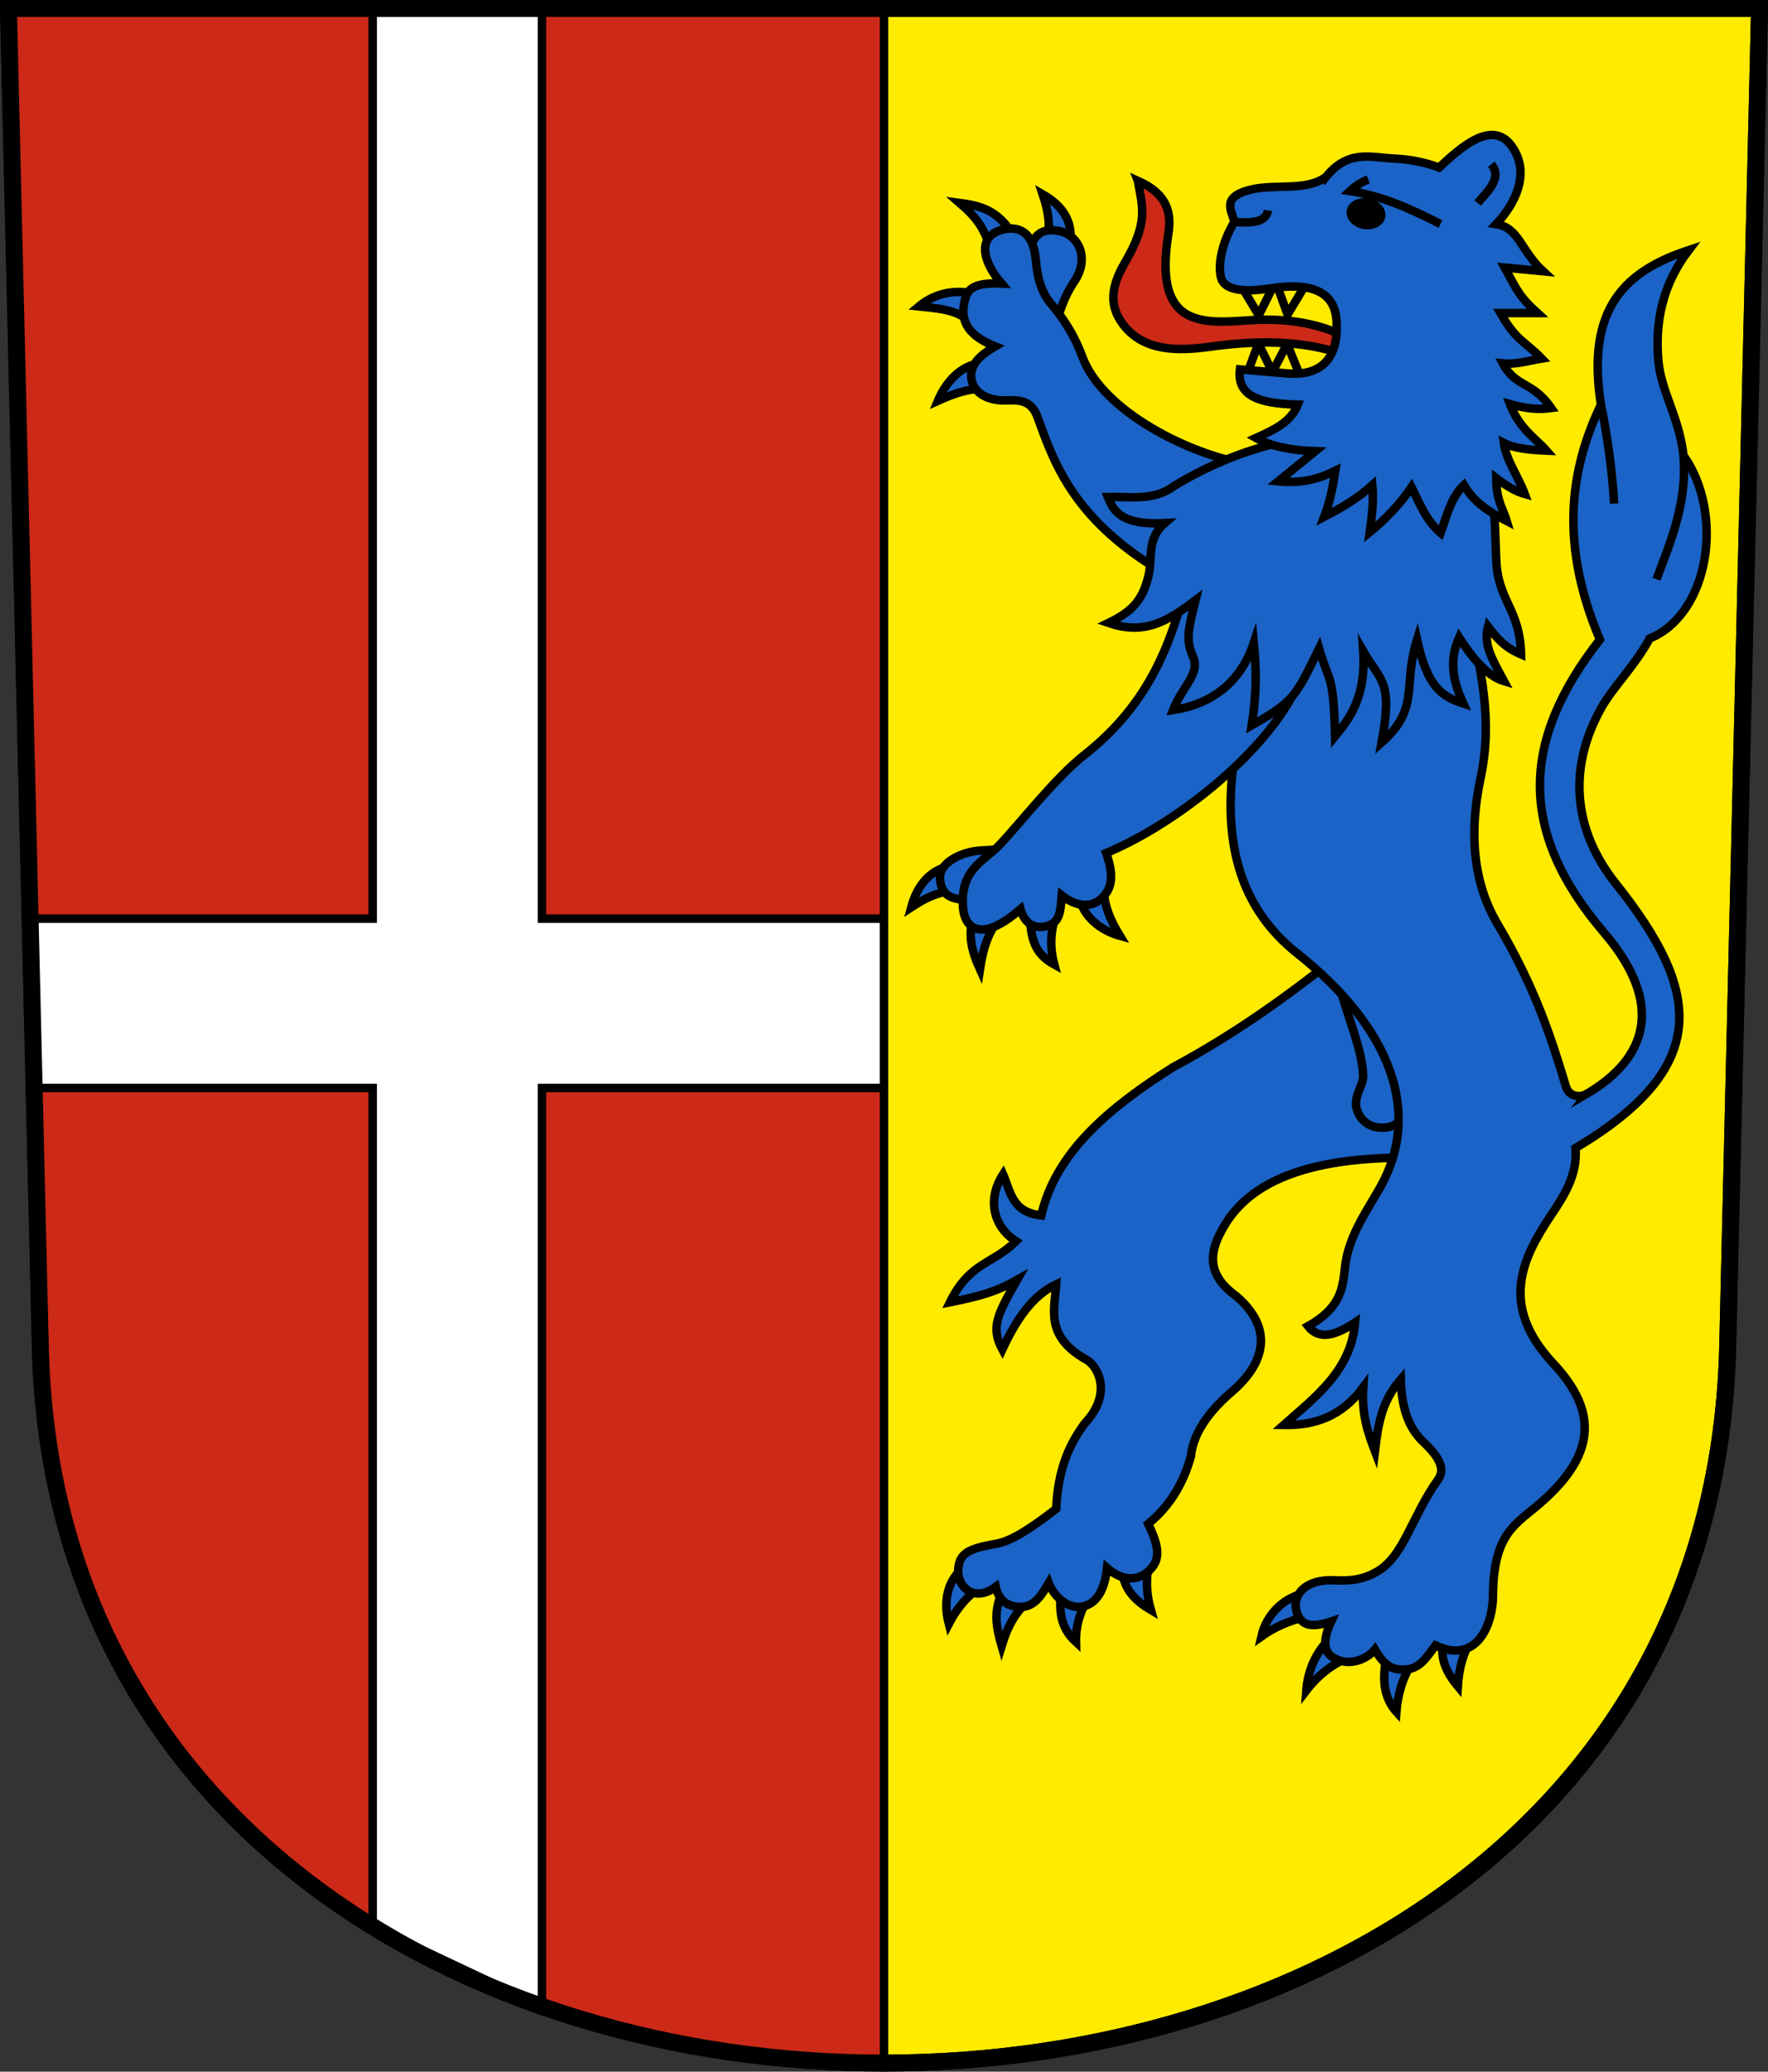
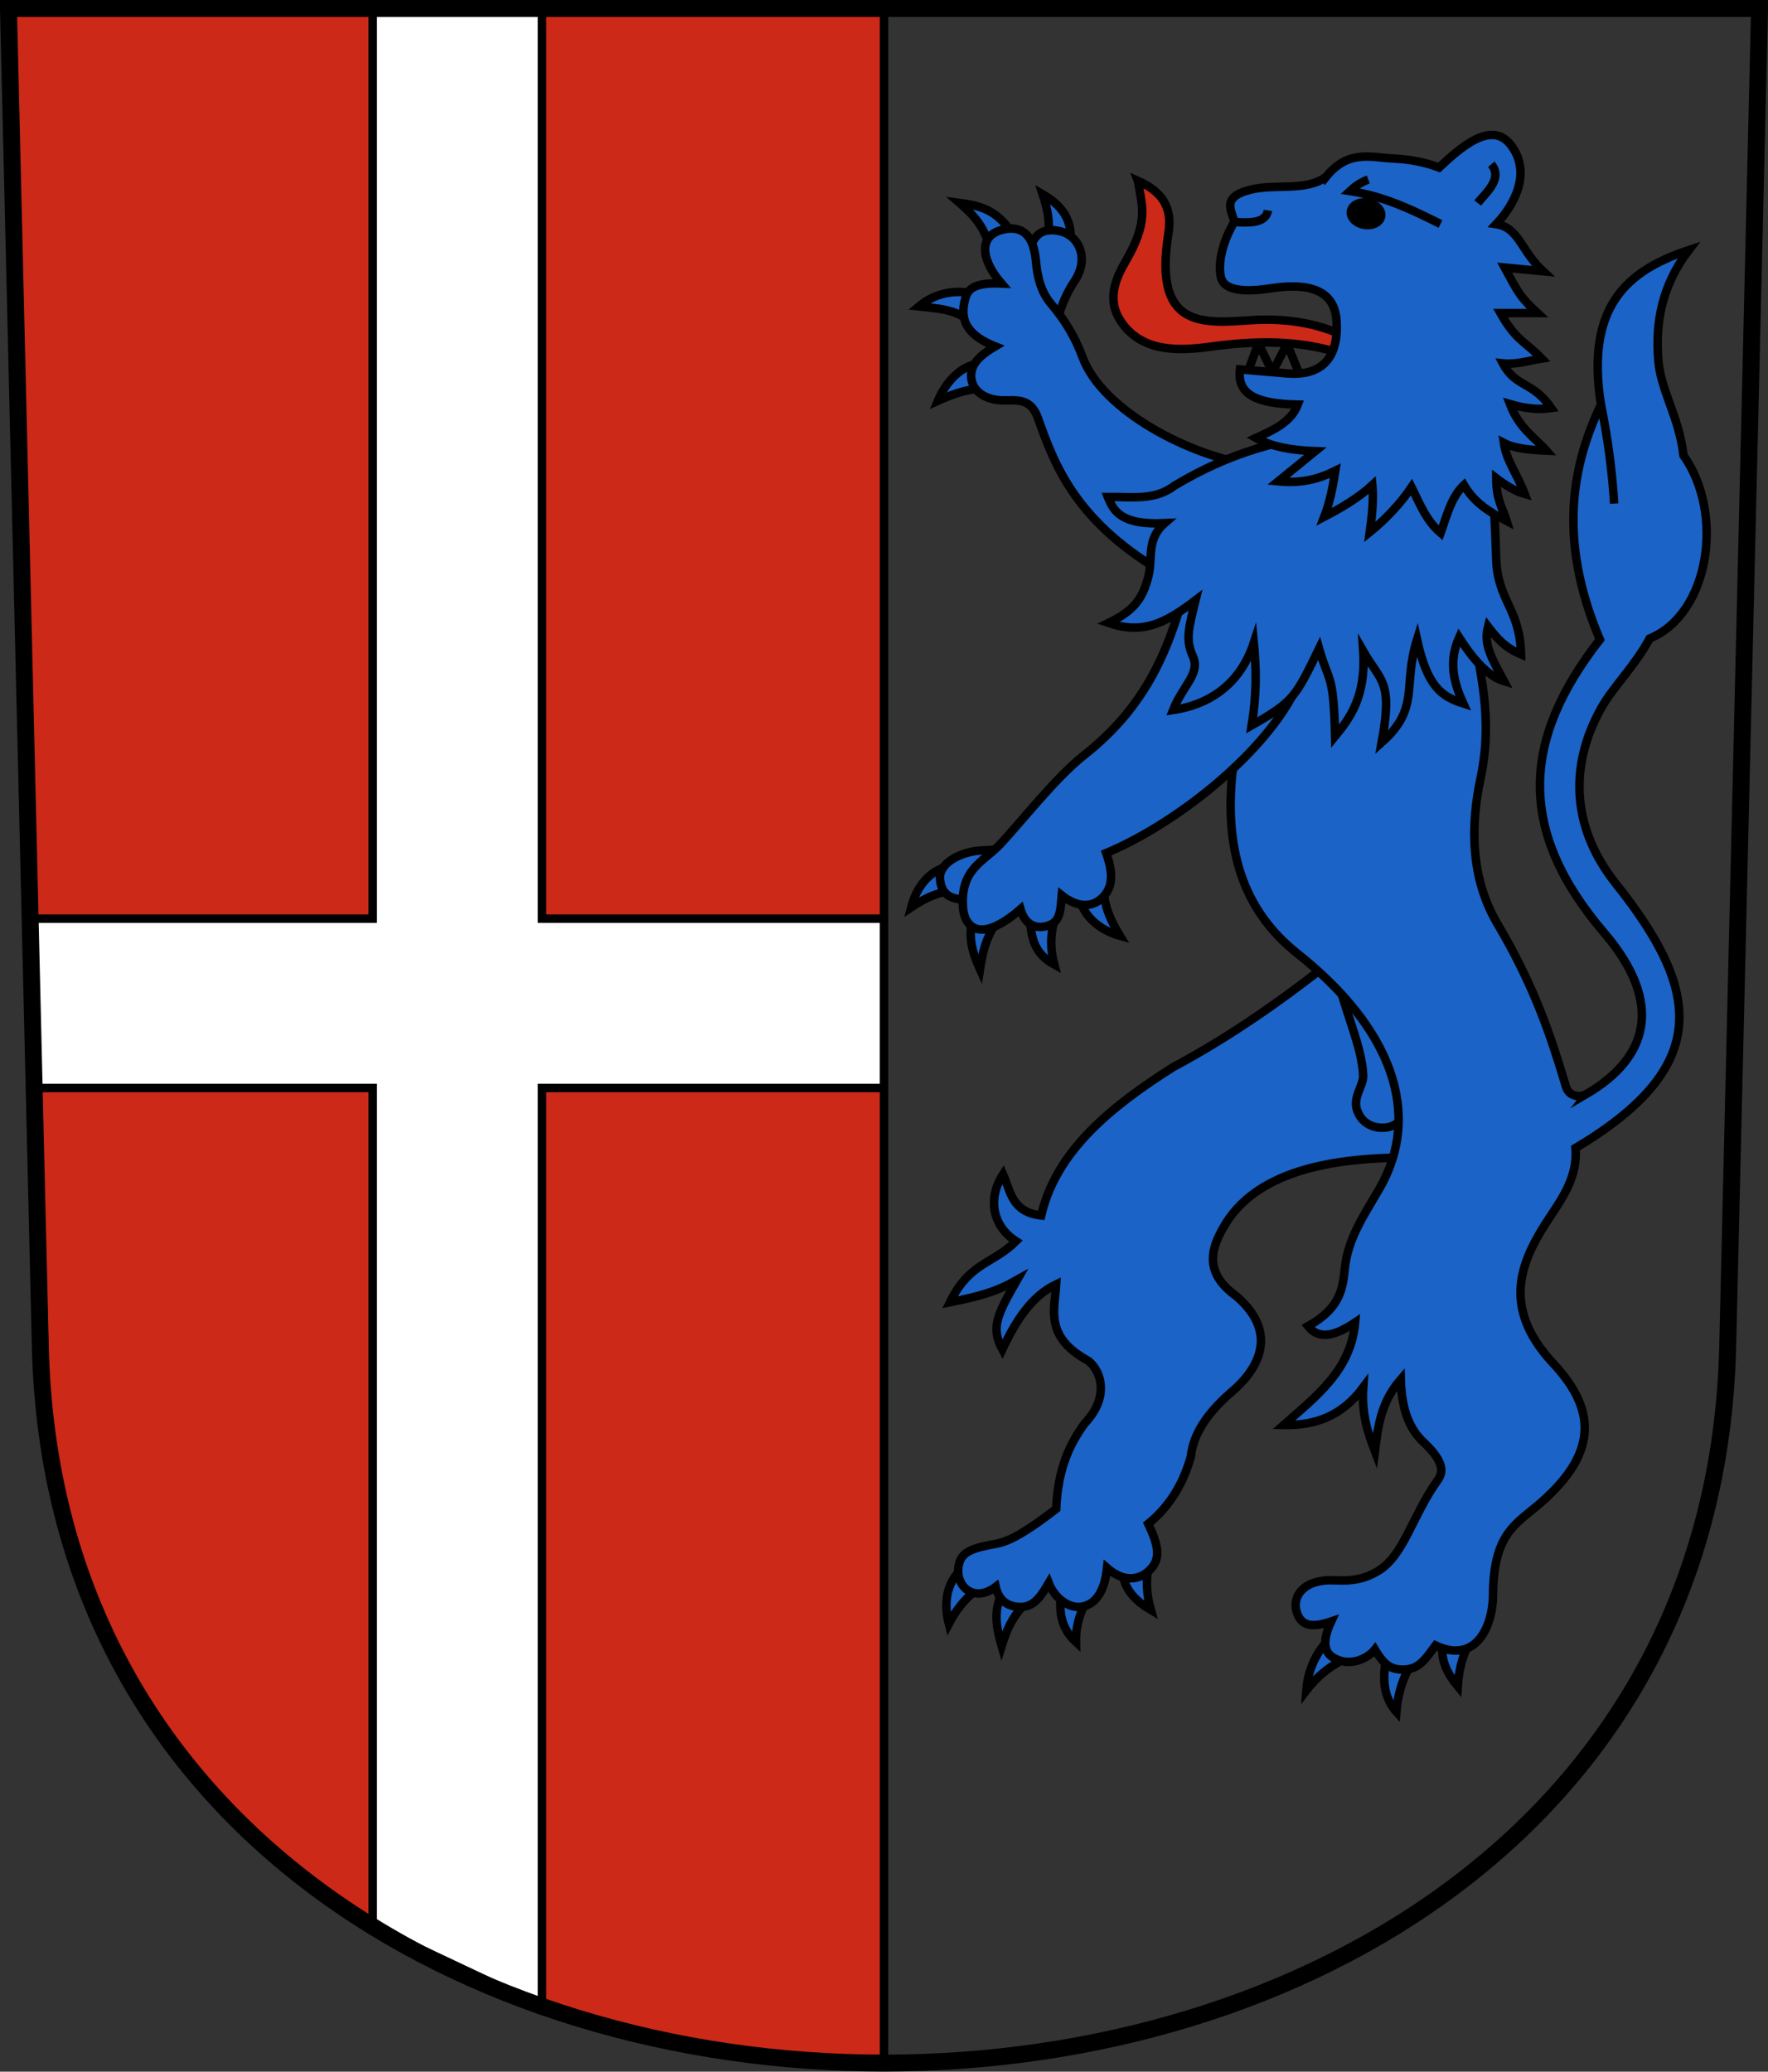
<svg xmlns="http://www.w3.org/2000/svg" xmlns:ns1="http://www.inkscape.org/namespaces/inkscape" xmlns:ns2="http://sodipodi.sourceforge.net/DTD/sodipodi-0.dtd" version="1.0" width="208.86" height="244.66" id="svg2780" ns1:version="0.92.4 (5da689c313, 2019-01-14)" ns2:docname="Wollerau-blazon.svg">
  <rect width="100%" height="100%" fill="#333333" stroke="none" />
  <ns2:namedview pagecolor="#ffffff" bordercolor="#666666" borderopacity="1" objecttolerance="10" gridtolerance="10" guidetolerance="10" ns1:pageopacity="0" ns1:pageshadow="2" ns1:window-width="3259" ns1:window-height="1417" id="namedview25" showgrid="false" ns1:zoom="2" ns1:cx="27.927591" ns1:cy="180.0339" ns1:window-x="-8" ns1:window-y="-8" ns1:window-maximized="1" ns1:current-layer="svg2780" ns1:measure-start="104.255,149.787" ns1:measure-end="104.255,126.383" showguides="true" ns1:object-paths="true" ns1:snap-intersection-paths="true" ns1:snap-global="false" />
  <defs id="defs2782" />
-   <path ns1:connector-curvature="0" style="fill:#feeb00;fill-opacity:1;fill-rule:evenodd;stroke:#000000;stroke-width:2;stroke-linecap:butt;stroke-miterlimit:4;stroke-dashoffset:0;stroke-opacity:1" id="path4212" d="m 1,1 3.761,158.003 c 2.686,112.859 196.652,112.859 199.338,0 L 207.86,1 Z" />
  <path style="opacity:1;fill:#cc2918;fill-opacity:1;stroke:#000000;stroke-width:1;stroke-miterlimit:4;stroke-dasharray:none;stroke-dashoffset:4.58;stroke-opacity:1" d="M 104.43,1 V 243.647 C 65.267,243.185 13.771,225.254 5.492,168.725 L 1,1 Z" id="path6029" ns1:connector-curvature="0" ns2:nodetypes="ccccc" />
  <path style="opacity:1;fill:#1b63c6;fill-opacity:1;stroke:#000000;stroke-width:1;stroke-miterlimit:8;stroke-dasharray:none;stroke-dashoffset:4.58;stroke-opacity:1" d="m 112.786,102.173 c -2.836,0.308 -4.461,2.42 -5.14,4.978 1.339,-0.882 2.757,-1.696 4.812,-1.975 z" id="path1839-7" ns1:connector-curvature="0" ns2:nodetypes="cccc" />
  <path style="opacity:1;fill:#1b63c6;fill-opacity:1;stroke:#000000;stroke-width:1;stroke-miterlimit:8;stroke-dasharray:none;stroke-dashoffset:4.58;stroke-opacity:1" d="m 116.073,100.427 c -2.605,0.111 -5.099,1.519 -5.031,3.25 0.07,1.783 1.123,2.907 4.125,2.438 l 5.031,-6.281 c -1.316,0.406 -2.667,0.532 -4.125,0.594 z" id="path1741" ns1:connector-curvature="0" ns2:nodetypes="ssccs" />
  <path style="opacity:1;fill:#ffffff;fill-opacity:1;stroke:#000000;stroke-width:1;stroke-miterlimit:8;stroke-dasharray:none;stroke-dashoffset:4.58;stroke-opacity:1" d="M 44.025,1 V 108.49 H 3.559 l 0.476,20 H 44.025 v 99.028 l 20,9.438 V 128.49 h 40.406 v -20 H 64.025 V 1 Z" id="path1837" ns1:connector-curvature="0" />
-   <path style="opacity:1;fill:#1b63c6;fill-opacity:1;stroke:#000000;stroke-width:1;stroke-miterlimit:8;stroke-dasharray:none;stroke-dashoffset:4.58;stroke-opacity:1" d="m 154.525,188.081 c -2.821,0.421 -4.933,2.591 -5.51,5.174 1.302,-0.935 3.281,-1.93 5.323,-2.291 z" id="path1839" ns1:connector-curvature="0" ns2:nodetypes="cccc" />
  <path style="opacity:1;fill:#1b63c6;fill-opacity:1;stroke:#000000;stroke-width:1;stroke-miterlimit:8;stroke-dasharray:none;stroke-dashoffset:4.58;stroke-opacity:1" d="m 157.517,193.123 c -2.09,1.818 -3.024,4.215 -3.197,6.518 1.458,-1.904 3.364,-3.396 5.977,-4.315 z" id="path1841" ns1:connector-curvature="0" ns2:nodetypes="cccc" />
  <path style="opacity:1;fill:#1b63c6;fill-opacity:1;stroke:#000000;stroke-width:1;stroke-miterlimit:8;stroke-dasharray:none;stroke-dashoffset:4.58;stroke-opacity:1" d="m 163.883,195.295 c -0.427,1.899 -0.849,4.725 1.074,6.867 0.151,-1.949 0.812,-4.73 2.527,-6.597 z" id="path1843" ns1:connector-curvature="0" ns2:nodetypes="cccc" />
  <path style="opacity:1;fill:#1b63c6;fill-opacity:1;stroke:#000000;stroke-width:1;stroke-miterlimit:8;stroke-dasharray:none;stroke-dashoffset:4.58;stroke-opacity:1" d="m 170.629,193.423 c -0.754,2.311 0.355,4.245 1.585,5.73 0.124,-1.997 0.612,-4.126 1.889,-5.959 z" id="path1845" ns1:connector-curvature="0" ns2:nodetypes="cccc" />
  <path style="opacity:1;fill:#1b63c6;fill-opacity:1;stroke:#000000;stroke-width:1;stroke-miterlimit:8;stroke-dasharray:none;stroke-dashoffset:4.58;stroke-opacity:1" d="m 114.127,184.891 c -2.323,1.655 -2.698,4.32 -2.041,6.884 0.736,-1.424 1.795,-2.922 3.451,-4.169 z" id="path1839-5" ns1:connector-curvature="0" ns2:nodetypes="cccc" />
  <path style="opacity:1;fill:#1b63c6;fill-opacity:1;stroke:#000000;stroke-width:1;stroke-miterlimit:8;stroke-dasharray:none;stroke-dashoffset:4.58;stroke-opacity:1" d="m 118.589,187.683 c -1.33,2.43 -0.899,4.489 -0.263,6.709 0.707,-2.291 1.551,-4.053 3.683,-5.821 z" id="path1841-3" ns1:connector-curvature="0" ns2:nodetypes="cccc" />
  <path style="opacity:1;fill:#1b63c6;fill-opacity:1;stroke:#000000;stroke-width:1;stroke-miterlimit:8;stroke-dasharray:none;stroke-dashoffset:4.58;stroke-opacity:1" d="m 125.394,187.754 c -0.237,1.932 -0.406,4.238 1.719,6.178 -0.043,-1.954 0.487,-3.951 2.009,-5.978 z" id="path1843-2" ns1:connector-curvature="0" ns2:nodetypes="cccc" />
  <path style="opacity:1;fill:#1b63c6;fill-opacity:1;stroke:#000000;stroke-width:1;stroke-miterlimit:8;stroke-dasharray:none;stroke-dashoffset:4.58;stroke-opacity:1" d="m 132.589,185.317 c 0.064,2.43 1.71,3.835 3.365,4.823 -0.552,-1.924 -0.648,-4.008 -0.058,-6.162 z" id="path1845-1" ns1:connector-curvature="0" ns2:nodetypes="cccc" />
  <path style="opacity:1;fill:#1b63c6;fill-opacity:1;stroke:#000000;stroke-width:1;stroke-miterlimit:8;stroke-dasharray:none;stroke-dashoffset:4.58;stroke-opacity:1" d="m 126.397,28.907 c 0.441,-2.818 -0.934,-4.643 -3.226,-5.965 0.503,1.522 0.92,3.104 0.653,5.16 z" id="path1839-3" ns1:connector-curvature="0" ns2:nodetypes="cccc" />
  <path style="opacity:1;fill:#1b63c6;fill-opacity:1;stroke:#000000;stroke-width:1;stroke-miterlimit:8;stroke-dasharray:none;stroke-dashoffset:4.58;stroke-opacity:1" d="m 124.625,38.535 c 0.648,-1.889 1.057,-3.468 2.281,-5.281 1.87,-2.77 0.511,-5.503 -1.766,-5.969 -2.769,-0.566 -3.462,1.345 -3.734,3.594 z" id="path1873" ns1:connector-curvature="0" ns2:nodetypes="csscc" />
  <path style="opacity:1;fill:#1b63c6;fill-opacity:1;stroke:#000000;stroke-width:1;stroke-miterlimit:8;stroke-dasharray:none;stroke-dashoffset:4.58;stroke-opacity:1" d="m 115.153,107.676 c -0.959,2.599 -0.345,4.697 0.61,6.8 0.363,-2.37 0.913,-4.508 2.762,-6.57 z" id="path1841-2" ns1:connector-curvature="0" ns2:nodetypes="cccc" />
  <path style="opacity:1;fill:#1b63c6;fill-opacity:1;stroke:#000000;stroke-width:1;stroke-miterlimit:8;stroke-dasharray:none;stroke-dashoffset:4.58;stroke-opacity:1" d="m 121.658,108.641 c 0.224,1.933 0.362,3.887 2.885,5.273 -0.501,-1.889 -0.563,-4.064 0.44,-6.393 z" id="path1843-1" ns1:connector-curvature="0" ns2:nodetypes="cccc" />
  <path style="opacity:1;fill:#1b63c6;fill-opacity:1;stroke:#000000;stroke-width:1;stroke-miterlimit:8;stroke-dasharray:none;stroke-dashoffset:4.58;stroke-opacity:1" d="m 127.592,106.354 c 0.701,2.328 2.854,3.654 4.712,4.171 -1.039,-1.711 -1.918,-3.501 -1.916,-5.735 z" id="path1845-8" ns1:connector-curvature="0" ns2:nodetypes="cccc" />
  <path style="opacity:1;fill:#1b63c6;fill-opacity:1;stroke:#000000;stroke-width:1;stroke-miterlimit:8;stroke-dasharray:none;stroke-dashoffset:4.58;stroke-opacity:1" d="m 119.115,26.909 c -1.691,-2.194 -3.472,-2.639 -5.761,-2.948 1.815,1.567 2.899,2.818 3.663,5.48 z" id="path1841-7" ns1:connector-curvature="0" ns2:nodetypes="cccc" />
  <path style="opacity:1;fill:#1b63c6;fill-opacity:1;stroke:#000000;stroke-width:1;stroke-miterlimit:8;stroke-dasharray:none;stroke-dashoffset:4.58;stroke-opacity:1" d="m 115.198,34.732 c -1.882,-0.495 -4.451,-0.38 -6.66,1.464 1.942,0.221 4.516,0.235 6.319,2.016 z" id="path1843-0" ns1:connector-curvature="0" ns2:nodetypes="cccc" />
  <path style="opacity:1;fill:#1b63c6;fill-opacity:1;stroke:#000000;stroke-width:1;stroke-miterlimit:8;stroke-dasharray:none;stroke-dashoffset:4.58;stroke-opacity:1" d="m 115.526,42.941 c -2.396,0.411 -3.987,2.613 -4.728,4.393 1.825,-0.822 3.954,-1.643 6.171,-1.368 z" id="path1845-9" ns1:connector-curvature="0" ns2:nodetypes="cccc" />
  <path style="opacity:1;fill:#1b63c6;fill-opacity:1;stroke:#000000;stroke-width:1;stroke-miterlimit:8;stroke-dasharray:none;stroke-dashoffset:4.58;stroke-opacity:1" d="m 138.125,68.035 c -11.031,-6.232 -13.513,-13.055 -15.5,-18.625 -0.711,-1.992 -1.874,-2.198 -3.688,-2.125 -2.787,0.113 -4.292,-1.35 -4.21,-3.054 0.077,-1.584 1.588,-2.579 2.835,-3.321 -2.938,-1.177 -4.384,-2.822 -3.5,-5.75 0.307,-1.016 1.041,-1.82 4.249,-1.677 -2.461,-2.846 -2.695,-5.585 0.001,-6.323 1.833,-0.502 3.733,-0.05 4.062,3.625 0.159,1.78 0.526,3.611 1.812,5.125 1.551,1.825 2.799,3.839 3.688,6.25 2.365,6.415 12.805,11.686 19.812,12.688 z" id="path1871" ns1:connector-curvature="0" ns2:nodetypes="cssscscsssscc" />
  <path style="opacity:1;fill:#1b63c6;fill-opacity:1;stroke:#000000;stroke-width:1;stroke-miterlimit:8;stroke-dasharray:none;stroke-dashoffset:4.58;stroke-opacity:1" d="m 167.905,136.738 c -11.262,-0.249 -19.733,1.873 -23.335,8.132 -1.637,2.787 -2.233,5.55 1.503,8.22 5.379,4.668 2.107,9.066 -0.707,11.402 -2.736,2.393 -4.422,4.885 -4.685,7.513 -0.863,3.087 -2.409,5.81 -5.038,7.955 1.08,2.283 1.486,3.823 0.502,5.099 -0.859,1.113 -2.855,2.295 -5.363,0.116 -0.339,3.181 -1.609,4.274 -2.84,4.543 -1.731,0.379 -3.429,-1.128 -4.054,-2.775 -0.735,1.228 -1.599,2.892 -3.407,2.836 -1.289,-0.04 -2.445,-0.594 -2.858,-2.372 -2.663,2.005 -4.966,-0.197 -4.319,-2.762 0.38,-1.506 1.919,-1.885 4.404,-2.332 1.729,-0.311 3.933,-1.705 7.064,-4.121 0.208,-4.8 1.619,-7.697 3.359,-10.076 3.49,-3.694 1.385,-7.044 0.088,-7.601 -4.769,-2.75 -3.636,-5.876 -3.447,-8.839 -2.835,1.339 -4.759,4.241 -6.364,7.69 -1.38,-2.582 -0.624,-4.07 1.744,-8.213 -2.534,1.435 -4.421,1.929 -7.932,2.645 2.343,-4.775 5.064,-4.477 7.803,-7.219 -2.664,-1.68 -3.458,-4.919 -1.527,-7.896 0.889,1.999 1.01,4.472 4.508,4.861 1.733,-7.524 8.101,-12.779 15.556,-17.501 7.142,-3.818 13.537,-8.384 19.622,-13.258 7.005,7.178 9.288,15.368 9.723,23.953 z" id="path1727" ns1:connector-curvature="0" ns2:nodetypes="ccccccscscscssccccccccccccc" />
  <path style="opacity:1;fill:none;fill-opacity:1;stroke:#000000;stroke-width:1;stroke-miterlimit:8;stroke-dasharray:none;stroke-dashoffset:4.58;stroke-opacity:1" d="m 158.02,115.615 c 0.988,4.083 2.94,8.275 3.017,11.454 0.028,1.145 -1.272,2.535 -0.706,4.081 0.851,2.324 3.283,2.206 4.157,1.812 1.174,-0.529 1.254,-1.066 1.887,-2.178 -1.893,-5.551 -3.653,-10.446 -8.355,-15.17 z" id="path1729" ns1:connector-curvature="0" ns2:nodetypes="cssscc" />
  <path style="opacity:1;fill:#1b63c6;fill-opacity:1;stroke:#000000;stroke-width:1;stroke-miterlimit:8;stroke-dasharray:none;stroke-dashoffset:4.58;stroke-opacity:1" d="M 187.423,129.2 C 194.614,124.987 196.679,118.565 189.5,110.16 179.228,98.135 179.725,87.402 189,75.535 c -5.124,-12.073 -3.125,-20.925 0.125,-27.75 -1.818,-11.537 3.01,-15.809 10.375,-18.25 -3.097,4.059 -4.001,8.475 -3.59,13.093 0.322,3.619 2.451,6.612 2.965,11.157 4.871,6.855 3.072,18.733 -4,21.625 -1.74,3.238 -4.324,5.727 -5.688,8.156 -4.081,7.272 -3.244,14.589 1.688,20.781 10.127,12.716 11.37,21.62 -4.758,31.244 0.29,3.127 -1.425,5.747 -2.812,7.812 -3.51,5.225 -6.218,10.765 0.196,17.631 5.329,5.705 5.127,10.921 -2,16.875 -2.626,2.194 -5.088,3.477 -5.125,10.5 -0.019,3.483 -1.915,8.208 -6.791,5.913 -1.165,1.565 -1.908,2.764 -3.601,2.843 -1.546,0.072 -2.405,-0.395 -3.558,-2.357 -0.768,0.975 -2.94,2.185 -4.962,0.927 -0.899,-0.559 -1.395,-1.686 -0.208,-4.242 -2.057,0.693 -3.453,0.656 -4.022,-0.972 -0.736,-2.108 0.943,-4.081 4.464,-3.889 2.045,0.112 3.523,-0.165 5.038,-1.061 3.134,-1.853 4.041,-6.481 7.115,-10.783 0.661,-0.925 0.782,-2.151 -1.679,-4.464 -1.503,-1.412 -2.594,-3.556 -2.696,-7.425 -2.384,2.746 -2.694,5.617 -3.049,8.485 -0.782,-2.05 -1.594,-4.246 -1.383,-7.536 -2.537,3.405 -5.671,4.516 -9.4,4.443 3.782,-3.351 7.952,-6.429 8.441,-12.109 -2.22,1.481 -4.219,2.151 -5.568,0.442 3.913,-2.177 4.109,-4.542 4.361,-6.903 0.378,-3.536 2.348,-6.346 4.062,-9.312 5.135,-8.883 1.466,-18.964 -9.688,-27.812 -6.607,-5.242 -8.64,-12.608 -7.625,-21.75 4.122,-19.305 13.63,-24.963 27.75,-18.938 1.586,7.411 3.008,12.996 1.524,20.008 -1.151,5.439 -1.261,11.68 1.998,17.192 4.369,7.388 6.279,13.17 8.093,19.222 0.349,1.164 1.629,1.339 2.432,0.868 z" id="path1721" ns1:connector-curvature="0" ns2:nodetypes="sscccsccsscsssscscscsssssccccccsssccssss" />
  <path style="opacity:1;fill:#1b63c6;fill-opacity:1;stroke:#000000;stroke-width:1;stroke-miterlimit:8;stroke-dasharray:none;stroke-dashoffset:4.58;stroke-opacity:1" d="m 140.438,68.16 c -2.056,7.342 -4.236,14.632 -12.414,21.063 -3.358,2.641 -7.538,8.035 -9.971,10.586 -1.889,1.981 -4.675,2.86 -4.281,7.469 0.174,2.034 1.853,4.371 6.781,0.094 0.535,1.877 1.824,2.34 3.085,1.998 1.593,-0.431 1.623,-1.633 1.79,-3.623 1.823,1.429 3.594,1.487 4.836,0.234 1.255,-1.268 1.223,-2.932 0.414,-5.234 8.09,-3.378 18.337,-11.435 22.197,-18.962 3.528,-7.809 -8.217,-22.668 -12.438,-13.625 z" id="path1739" ns1:connector-curvature="0" ns2:nodetypes="cssscscsccc" />
  <path style="opacity:1;fill:#1b63c6;fill-opacity:1;stroke:#000000;stroke-width:1;stroke-miterlimit:8;stroke-dasharray:none;stroke-dashoffset:4.58;stroke-opacity:1" d="m 158.978,51.001 c -7.617,0.747 -13.684,2.435 -20.241,6.364 -2.364,1.818 -5.172,1.273 -7.867,1.326 0.691,1.724 1.632,3.336 6.718,3.094 -2.199,1.919 -1.374,4.063 -1.928,6.28 -0.674,2.699 -1.746,4.072 -4.711,5.506 4.004,1.365 6.632,0.096 10.28,-2.682 -0.83,3.316 -1.186,4.707 -0.317,6.604 0.94,2.051 -1.181,3.469 -2.338,6.367 3.851,-0.574 7.811,-2.68 9.544,-7.951 0.297,3.103 0.366,5.824 -0.248,9.755 5.009,-2.841 5.186,-3.393 7.955,-9.072 1.159,4.09 1.718,2.803 1.893,10.362 1.712,-2.086 3.672,-4.674 3.325,-10.054 2.099,3.665 3.52,3.441 2.178,10.783 4.582,-4.074 2.445,-6.616 4.176,-12.153 1.235,5.634 2.923,6.729 5.463,7.55 -1.096,-2.42 -1.787,-4.881 -0.491,-7.793 1.596,2.492 3.388,4.589 5.304,5.161 -1.435,-2.681 -2.445,-4.29 -1.889,-6.445 1.1,1.43 1.973,2.451 3.905,3.277 -0.139,-5.47 -2.776,-6.276 -2.938,-11.275 -0.146,-4.512 -0.377,-9.021 -0.812,-13.531 z" id="path1731" ns1:connector-curvature="0" ns2:nodetypes="ccccsccscccccccccccccscc" />
  <path style="opacity:1;fill:none;fill-opacity:1;stroke:#000000;stroke-width:1;stroke-miterlimit:8;stroke-dasharray:none;stroke-dashoffset:4.58;stroke-opacity:1" d="m 147.222,44.46 1.432,-3.916 1.66,3.41 1.735,-3.34 1.847,4.531 z" id="path1745" ns1:connector-curvature="0" />
  <path style="opacity:1;fill:#cc2918;fill-opacity:1;stroke:#000000;stroke-width:1;stroke-miterlimit:8;stroke-dasharray:none;stroke-dashoffset:4.58;stroke-opacity:1" d="m 134.425,21.353 c 3.54,1.579 3.986,3.836 3.594,6.281 -1.785,11.128 4.009,10.567 9.625,10.188 4.865,-0.329 8.747,0.556 11.938,2.25 l 0.031,2.094 c -4.995,-1.886 -10.203,-2.11 -16.656,-1.219 -3.8,0.525 -7.837,0.585 -10.281,-2.625 -1.733,-2.276 -1.378,-4.582 0.219,-7.312 2.832,-4.843 2.049,-6.528 1.531,-9.656 z" id="path1733" ns1:connector-curvature="0" ns2:nodetypes="cssccsssc" />
-   <path style="opacity:1;fill:none;fill-opacity:1;stroke:#000000;stroke-width:1;stroke-miterlimit:8;stroke-dasharray:none;stroke-dashoffset:4.58;stroke-opacity:1" d="m 146.228,33.102 2.475,4.132 1.984,-3.983 1.419,3.895 2.806,-4.662 z" id="path1743" ns1:connector-curvature="0" />
  <path style="opacity:1;fill:#1b63c6;fill-opacity:1;stroke:#000000;stroke-width:1;stroke-miterlimit:8;stroke-dasharray:none;stroke-dashoffset:4.58;stroke-opacity:1" d="m 156.625,20.91 c -2.411,1.731 -5.968,0.749 -8.938,1.5 -3.55,0.897 -2.099,2.542 -1.875,3.812 -1.24,2.029 -1.993,4.637 -1.584,6.512 0.224,1.028 1.464,1.963 5.61,1.357 2.127,-0.311 7.657,-1.138 8.037,3.631 0.306,3.838 -1.118,6.78 -5.875,6.375 l -5.523,-0.47 c -0.377,3.052 2.101,4.051 6.835,4.157 -0.797,2.084 -2.878,3.001 -4.938,3.938 1.816,1.038 4.243,1.465 7,1.562 l -4.375,3.562 c 2.951,0.285 4.967,-0.366 6.75,-1.25 -0.283,1.82 -0.622,3.637 -1.312,5.438 2.143,-1.109 4.125,-2.309 5.688,-3.75 0.177,1.798 -0.075,3.848 -0.312,5.562 1.814,-1.457 3.621,-3.358 4.938,-5.312 0.806,1.589 1.657,3.898 3.438,5.406 0.635,-1.756 1.219,-4.226 2.75,-5.656 1.233,2.091 2.93,3.141 5.062,4.25 -0.405,-1.361 -1.242,-2.377 -1.25,-5.062 0.943,0.72 2.196,1.549 3.375,1.875 -0.839,-2.232 -2.187,-3.966 -2.469,-6.031 1.247,0.659 3.125,0.824 5.031,0.906 -1.268,-1.454 -3.208,-2.58 -4.312,-5.5 1.85,0.531 3.274,0.688 4.875,0.469 -2.196,-3.201 -4.196,-2.39 -5.719,-5.281 1.615,0.164 3.01,-0.305 4.594,-0.562 -2.005,-2.077 -3.01,-2.078 -4.875,-5.375 h 4.375 c -2.06,-1.874 -2.301,-2.472 -3.875,-5.375 l 4.531,0.438 c -2.613,-2.409 -2.831,-5.161 -5.531,-5.562 2.094,-2.223 4.162,-5.932 1.855,-9.185 -2.298,-3.24 -5.984,0.063 -8.605,2.498 -1.792,-0.677 -3.583,-0.981 -5.375,-1.062 -2.666,-0.121 -5.333,-1.118 -8,2.188 z" id="path1735" ns1:connector-curvature="0" ns2:nodetypes="cscssssccccccccccccccccccccccccccscsc" />
  <path style="opacity:1;fill:none;fill-opacity:1;stroke:#000000;stroke-width:1;stroke-miterlimit:8;stroke-dasharray:none;stroke-dashoffset:4.58;stroke-opacity:1" d="m 176.169,19.402 c 1.444,1.701 -0.718,3.439 -1.604,4.573" id="path1747" ns1:connector-curvature="0" ns2:nodetypes="cc" />
  <g id="g1906" transform="matrix(1.091,-0.35,0.351,1.095,-24.942,54.59)" style="stroke-width:0.871">
    <path ns2:nodetypes="ccc" ns1:connector-curvature="0" id="path1899" d="m 163.969,21.91 c -1.02,0.063 -1.645,0.327 -2.156,0.562 3.219,1.605 5.548,3.822 7.844,6.062" style="opacity:1;fill:none;fill-opacity:1;stroke:#000000;stroke-width:0.871;stroke-miterlimit:8;stroke-dasharray:none;stroke-dashoffset:4.58;stroke-opacity:1" />
    <ellipse transform="rotate(27.171)" ry="1.156" rx="1.578" cy="-51.872" cx="156.224" id="path1901" style="opacity:1;fill:#000000;fill-opacity:1;stroke:#000000;stroke-width:0.871;stroke-miterlimit:8;stroke-dasharray:none;stroke-dashoffset:4.58;stroke-opacity:1" />
  </g>
  <path style="opacity:1;fill:none;fill-opacity:1;stroke:#000000;stroke-width:1;stroke-miterlimit:8;stroke-dasharray:none;stroke-dashoffset:4.58;stroke-opacity:1" d="m 145.812,26.222 c 1.398,0.056 3.709,0.299 3.969,-1.375" id="path1737" ns1:connector-curvature="0" ns2:nodetypes="cc" />
  <path style="opacity:1;fill:none;fill-opacity:1;stroke:#000000;stroke-width:1;stroke-miterlimit:8;stroke-dasharray:none;stroke-dashoffset:4.58;stroke-opacity:1" d="m 189.125,47.785 c 0.821,3.982 1.324,7.872 1.562,11.688" id="path1723" ns1:connector-curvature="0" ns2:nodetypes="cc" />
-   <path style="opacity:1;fill:none;fill-opacity:1;stroke:#000000;stroke-width:1;stroke-miterlimit:8;stroke-dasharray:none;stroke-dashoffset:4.58;stroke-opacity:1" d="m 198.875,53.785 c 0.48,5.588 -1.594,10.378 -3.188,14.625" id="path1725" ns1:connector-curvature="0" ns2:nodetypes="cc" />
  <path ns1:connector-curvature="0" style="fill:none;fill-opacity:1;fill-rule:evenodd;stroke:#000000;stroke-width:2;stroke-linecap:butt;stroke-miterlimit:4;stroke-dashoffset:0;stroke-opacity:1" id="path4212-0" d="M 1,1 4.761,159.003 c 2.686,112.859 196.652,112.859 199.338,0 l 3.761,-158.003 z" />
</svg>